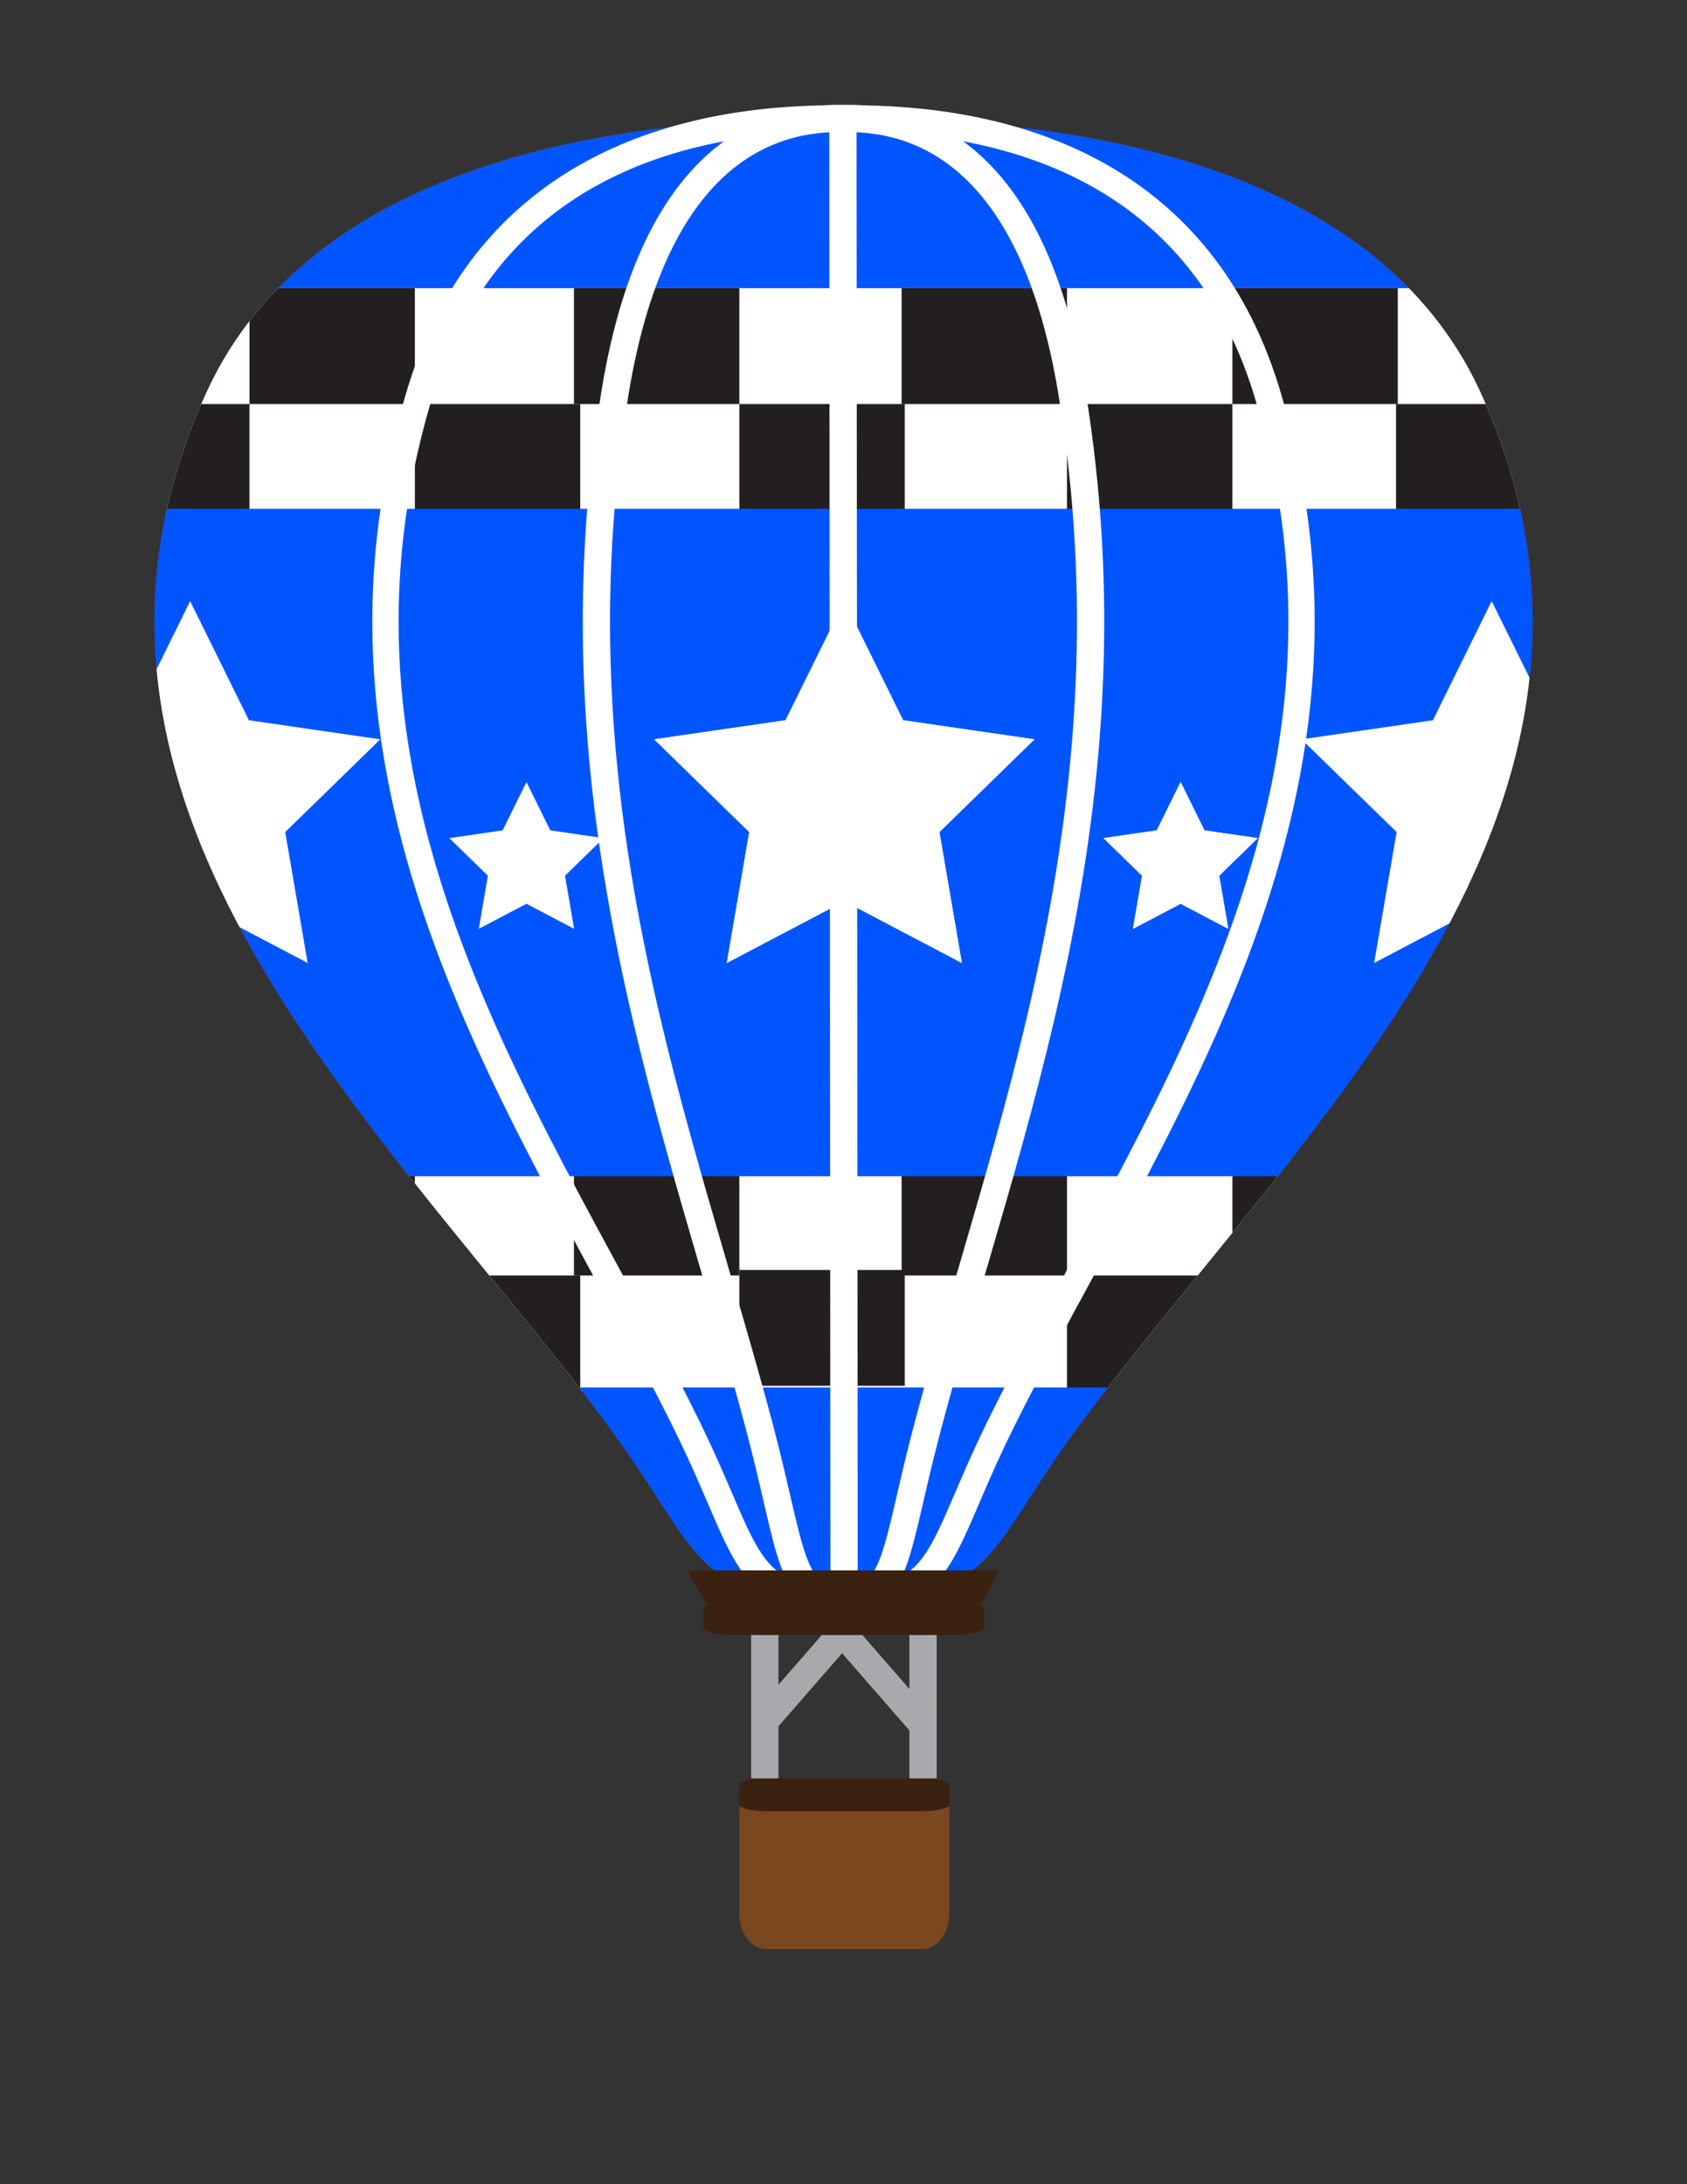
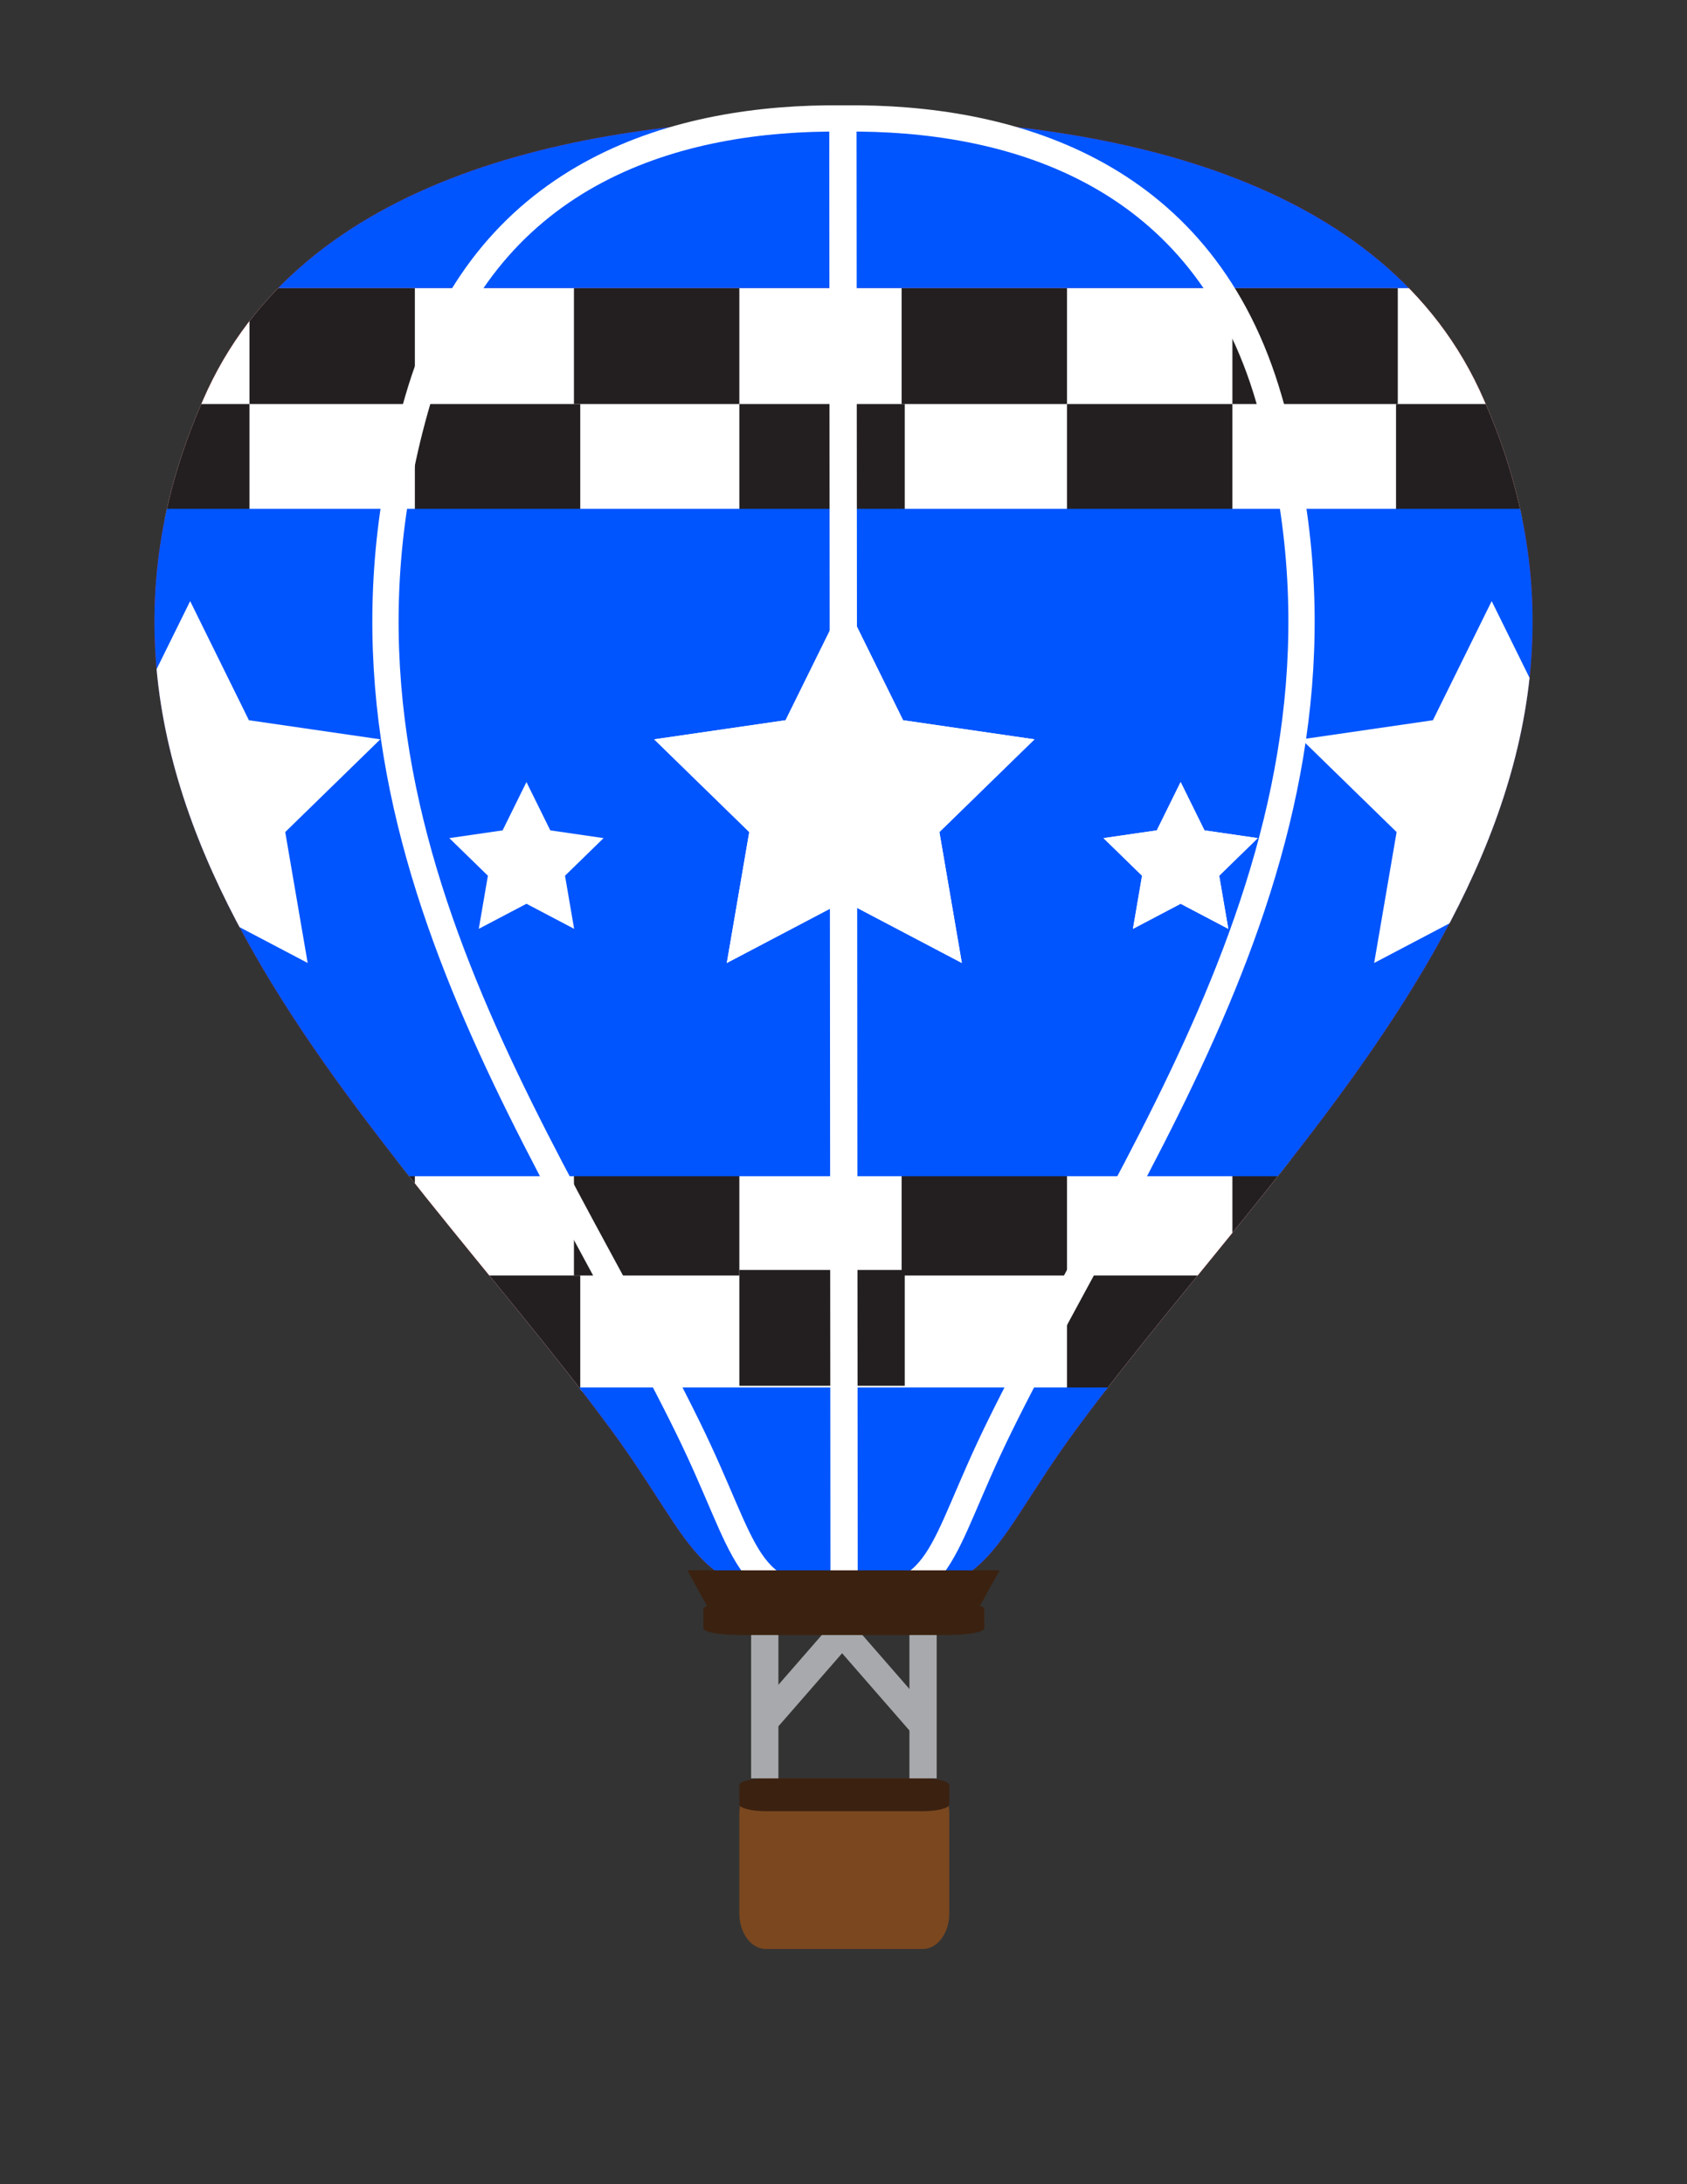
<svg xmlns="http://www.w3.org/2000/svg" xmlns:xlink="http://www.w3.org/1999/xlink" id="Layer_1" x="0px" y="0px" width="612px" height="792px" viewBox="0 0 612 792" xml:space="preserve">
  <rect x="0" y="0" width="612" height="792" fill="#333333" stroke="none" />
  <g>
    <path fill="#C7EAFB" d="M469.781,531.455" />
    <path fill="#7A471F" d="M344.385,693.873c0,7.099-4.314,12.854-9.64,12.854h-56.888c-5.324,0-9.641-5.755-9.641-12.854v-36.179   c0-7.1,4.316-12.854,9.641-12.854h56.888c5.324,0,9.64,5.755,9.64,12.854V693.873z" />
    <path fill="#3B2110" d="M344.385,654.27c0,1.366-4.314,2.474-9.64,2.474h-56.888c-5.324,0-9.641-1.106-9.641-2.474v-6.957   c0-1.364,4.316-2.472,9.641-2.472h56.888c5.324,0,9.64,1.106,9.64,2.472V654.27z" />
    <line fill="none" stroke="#A7A9AC" stroke-width="9.895" stroke-miterlimit="10" x1="277.44" y1="644.841" x2="277.44" y2="591.018" />
    <line fill="none" stroke="#A7A9AC" stroke-width="9.895" stroke-miterlimit="10" x1="334.862" y1="644.841" x2="334.862" y2="591.018" />
    <line fill="none" stroke="#A7A9AC" stroke-width="9.895" stroke-miterlimit="10" x1="277.44" y1="624.112" x2="306.301" y2="591.018" />
    <line fill="none" stroke="#A7A9AC" stroke-width="9.895" stroke-miterlimit="10" x1="335.161" y1="625.968" x2="306.301" y2="592.872" />
    <path fill="#242363" d="M77.712,363.54" />
    <g>
      <path fill="#ED1C24" d="M536.443,140.626c-0.501-1.069-0.991-2.114-1.468-3.13C535.642,138.915,536.15,140.001,536.443,140.626z" />
      <path fill="#ED1C24" d="M534.977,137.496c-0.426-0.907-0.912-1.949-1.449-3.094C533.997,135.407,534.479,136.435,534.977,137.496z    " />
      <g>
        <path fill="#ED1C24" d="M306.601,580.127c-56.421,0-51.601-16.617-85.591-62.605C141.523,409.976,5.439,292.362,75.38,141.229     c37.412-79.813,141.276-98.898,230.02-98.275h1.201c88.743-0.624,192.607,18.462,230.021,98.275     c69.939,151.132-66.144,268.746-145.63,376.291c-33.99,45.989-29.169,62.606-85.591,62.606L306.601,580.127L306.601,580.127z" />
        <g>
          <g>
            <defs>
              <path id="SVGID_1_" d="M306.601,580.127c-56.421,0-51.601-16.617-85.591-62.605C141.523,409.976,5.439,292.362,75.38,141.229        c37.412-79.813,141.276-98.898,230.02-98.275h1.201c88.743-0.624,192.607,18.462,230.021,98.275        c69.939,151.132-66.144,268.746-145.63,376.291c-33.99,45.989-29.169,62.606-85.591,62.606L306.601,580.127L306.601,580.127z" />
            </defs>
            <clipPath id="SVGID_2_">
              <use xlink:href="#SVGID_1_" />
            </clipPath>
            <rect x="-29.5" y="20.5" clip-path="url(#SVGID_2_)" fill="#0055FF" width="666" height="84" />
            <rect x="-29.5" y="104.5" clip-path="url(#SVGID_2_)" fill="#FFFFFF" width="666" height="84" />
            <rect x="-29.5" y="104.5" clip-path="url(#SVGID_2_)" fill="#231F20" width="60" height="42" />
            <rect x="30.5" y="146.5" clip-path="url(#SVGID_2_)" fill="#231F20" width="60" height="42" />
            <rect x="90.5" y="104.5" clip-path="url(#SVGID_2_)" fill="#231F20" width="60" height="42" />
            <rect x="150.5" y="146.5" clip-path="url(#SVGID_2_)" fill="#231F20" width="60" height="42" />
            <rect x="208.216" y="104.5" clip-path="url(#SVGID_2_)" fill="#231F20" width="60" height="42" />
            <rect x="268.216" y="146.5" clip-path="url(#SVGID_2_)" fill="#231F20" width="60" height="42" />
            <rect x="327.083" y="104.5" clip-path="url(#SVGID_2_)" fill="#231F20" width="60" height="42" />
            <rect x="387.083" y="146.5" clip-path="url(#SVGID_2_)" fill="#231F20" width="60" height="42" />
            <rect x="447.083" y="104.5" clip-path="url(#SVGID_2_)" fill="#231F20" width="60" height="42" />
            <rect x="506.443" y="146.5" clip-path="url(#SVGID_2_)" fill="#231F20" width="60" height="42" />
            <rect x="566.443" y="104.5" clip-path="url(#SVGID_2_)" fill="#231F20" width="60" height="42" />
            <rect x="-29.5" y="420.5" clip-path="url(#SVGID_2_)" fill="#FFFFFF" width="666" height="84" />
            <rect x="-29.5" y="420.5" clip-path="url(#SVGID_2_)" fill="#231F20" width="60" height="42" />
            <rect x="30.5" y="462.5" clip-path="url(#SVGID_2_)" fill="#231F20" width="60" height="42" />
            <rect x="90.5" y="420.5" clip-path="url(#SVGID_2_)" fill="#231F20" width="60" height="42" />
            <rect x="150.5" y="462.5" clip-path="url(#SVGID_2_)" fill="#231F20" width="60" height="42" />
            <rect x="208.216" y="420.5" clip-path="url(#SVGID_2_)" fill="#231F20" width="60" height="42" />
            <rect x="327.083" y="420.5" clip-path="url(#SVGID_2_)" fill="#231F20" width="60" height="42" />
            <rect x="387.083" y="462.5" clip-path="url(#SVGID_2_)" fill="#231F20" width="60" height="42" />
            <rect x="447.083" y="420.5" clip-path="url(#SVGID_2_)" fill="#231F20" width="60" height="42" />
            <rect x="506.443" y="462.5" clip-path="url(#SVGID_2_)" fill="#231F20" width="60" height="42" />
            <rect x="566.443" y="420.5" clip-path="url(#SVGID_2_)" fill="#231F20" width="60" height="42" />
            <rect x="-29.5" y="184.5" clip-path="url(#SVGID_2_)" fill="#0055FF" width="666" height="242" />
            <polygon clip-path="url(#SVGID_2_)" fill="#FFFFFF" points="306.301,217.967 327.617,261.16 375.283,268.086 340.792,301.707        348.935,349.18 306.301,326.767 263.667,349.18 271.81,301.707 237.318,268.086 284.984,261.16      " />
            <polygon clip-path="url(#SVGID_2_)" fill="#FFFFFF" points="541.144,217.967 562.46,261.16 610.126,268.086 575.635,301.707        583.777,349.18 541.144,326.767 498.51,349.18 506.652,301.707 472.16,268.086 519.826,261.16      " />
            <polygon clip-path="url(#SVGID_2_)" fill="#FFFFFF" points="428.301,283.574 436.948,301.095 456.283,303.904 442.292,317.543        445.595,336.8 428.301,327.708 411.007,336.8 414.31,317.543 400.318,303.904 419.653,301.095      " />
            <polygon clip-path="url(#SVGID_2_)" fill="#FFFFFF" points="68.983,217.967 90.299,261.16 137.965,268.086 103.474,301.707        111.617,349.18 68.983,326.767 26.349,349.18 34.492,301.707 0,268.086 47.666,261.16      " />
            <polygon clip-path="url(#SVGID_2_)" fill="#FFFFFF" points="190.983,283.574 199.63,301.095 218.965,303.904 204.974,317.543        208.277,336.8 190.983,327.708 173.689,336.8 176.992,317.543 163,303.904 182.335,301.095      " />
            <rect x="-35.5" y="503.112" clip-path="url(#SVGID_2_)" fill="#0055FF" width="666" height="75.748" />
            <rect x="268.216" y="460.5" clip-path="url(#SVGID_2_)" fill="#231F20" width="60" height="42" />
          </g>
        </g>
      </g>
      <g>
        <g>
          <defs>
            <path id="SVGID_3_" d="M306.399,580.127c-37.504,0-34.299-16.617-56.894-62.605c-52.834-107.546-143.287-225.16-96.798-376.292       c24.867-79.813,93.906-98.898,152.892-98.275h0.799c58.985-0.624,128.024,18.462,152.893,98.275       c46.488,151.132-43.965,268.746-96.8,376.292c-22.593,45.988-19.39,62.605-56.892,62.605H306.399z" />
          </defs>
          <clipPath id="SVGID_4_">
            <use xlink:href="#SVGID_3_" />
          </clipPath>
        </g>
      </g>
      <g>
        <g>
          <defs>
-             <path id="SVGID_5_" d="M306.399,580.127c-37.504,0-34.299-16.617-56.894-62.605c-52.834-107.546-143.287-225.16-96.798-376.292       c24.867-79.813,93.906-98.898,152.892-98.275h0.799c58.985-0.624,128.024,18.462,152.893,98.275       c46.488,151.132-43.965,268.746-96.8,376.292c-22.593,45.988-19.39,62.605-56.892,62.605H306.399z" />
+             <path id="SVGID_5_" d="M306.399,580.127c-37.504,0-34.299-16.617-56.894-62.605c-52.834-107.546-143.287-225.16-96.798-376.292       c24.867-79.813,93.906-98.898,152.892-98.275c58.985-0.624,128.024,18.462,152.893,98.275       c46.488,151.132-43.965,268.746-96.8,376.292c-22.593,45.988-19.39,62.605-56.892,62.605H306.399z" />
          </defs>
          <clipPath id="SVGID_6_">
            <use xlink:href="#SVGID_5_" />
          </clipPath>
        </g>
      </g>
      <g>
        <g>
          <defs>
            <path id="SVGID_7_" d="M306.215,580.127c-20.231,0-18.503-16.617-30.69-62.605c-28.503-107.546-77.3-225.16-52.221-376.292       c13.415-79.813,50.659-98.898,82.481-98.275h0.43c31.822-0.624,69.066,18.462,82.481,98.275       c25.079,151.132-23.719,268.746-52.222,376.292c-12.188,45.988-10.459,62.605-30.689,62.605H306.215z" />
          </defs>
          <clipPath id="SVGID_8_">
            <use xlink:href="#SVGID_7_" />
          </clipPath>
        </g>
        <g>
          <defs>
            <path id="SVGID_9_" d="M306.215,580.127c-20.231,0-18.503-16.617-30.69-62.605c-28.503-107.546-77.3-225.16-52.221-376.292       c13.415-79.813,50.659-98.898,82.481-98.275h0.43c31.822-0.624,69.066,18.462,82.481,98.275       c25.079,151.132-23.719,268.746-52.222,376.292c-12.188,45.988-10.459,62.605-30.689,62.605H306.215z" />
          </defs>
          <clipPath id="SVGID_10_">
            <use xlink:href="#SVGID_9_" />
          </clipPath>
        </g>
      </g>
      <path fill="none" stroke="#FFFFFF" stroke-width="9.53" stroke-miterlimit="10" d="M306.399,580.127    c-37.504,0-34.299-16.617-56.894-62.605c-52.834-107.546-143.287-225.16-96.798-376.292    c24.867-79.813,93.906-98.898,152.892-98.275h0.799c58.985-0.624,128.024,18.462,152.893,98.275    c46.488,151.132-43.965,268.746-96.8,376.292c-22.593,45.988-19.39,62.605-56.892,62.605H306.399z" />
      <g>
        <g>
          <defs>
            <path id="SVGID_11_" d="M306.215,580.127c-20.231,0-18.503-16.617-30.69-62.605c-28.503-107.546-77.3-225.16-52.221-376.292       c13.415-79.813,50.659-98.898,82.481-98.275h0.43c31.822-0.624,69.066,18.462,82.481,98.275       c25.079,151.132-23.719,268.746-52.222,376.292c-12.188,45.988-10.459,62.605-30.689,62.605H306.215z" />
          </defs>
          <clipPath id="SVGID_12_">
            <use xlink:href="#SVGID_11_" />
          </clipPath>
        </g>
      </g>
-       <path fill="none" stroke="#FFFFFF" stroke-width="9.895" stroke-miterlimit="10" d="M306.215,580.127    c-20.231,0-18.503-16.617-30.69-62.605c-28.503-107.546-77.3-225.16-52.221-376.292c13.415-79.813,50.659-98.898,82.481-98.275    h0.43c31.822-0.624,69.066,18.462,82.481,98.275c25.079,151.132-23.719,268.746-52.222,376.292    c-12.188,45.988-10.459,62.605-30.689,62.605H306.215z" />
      <line fill="none" stroke="#FFFFFF" stroke-width="9.895" stroke-miterlimit="10" x1="306.215" y1="580.127" x2="305.785" y2="42.955" />
    </g>
    <polygon fill="#3B2110" points="249.366,569.421 362.635,569.421 352.124,588.3 259.795,588.3  " />
    <path fill="#3B2110" d="M357.083,590.401c0,1.363-5.774,2.471-12.898,2.471h-76.12c-7.124,0-12.9-1.106-12.9-2.471v-6.959   c0-1.363,5.776-2.472,12.9-2.472h76.12c7.124,0,12.898,1.107,12.898,2.472V590.401z" />
  </g>
  <polygon fill="#FFFFFF" points="306.301,217.967 327.617,261.16 375.283,268.086 340.792,301.707 348.935,349.18 306.301,326.767   263.667,349.18 271.81,301.707 237.318,268.086 284.984,261.16 " />
  <polygon fill="#FFFFFF" points="428.301,283.574 436.948,301.095 456.283,303.904 442.292,317.543 445.595,336.8 428.301,327.708   411.007,336.8 414.31,317.543 400.318,303.904 419.653,301.095 " />
</svg>